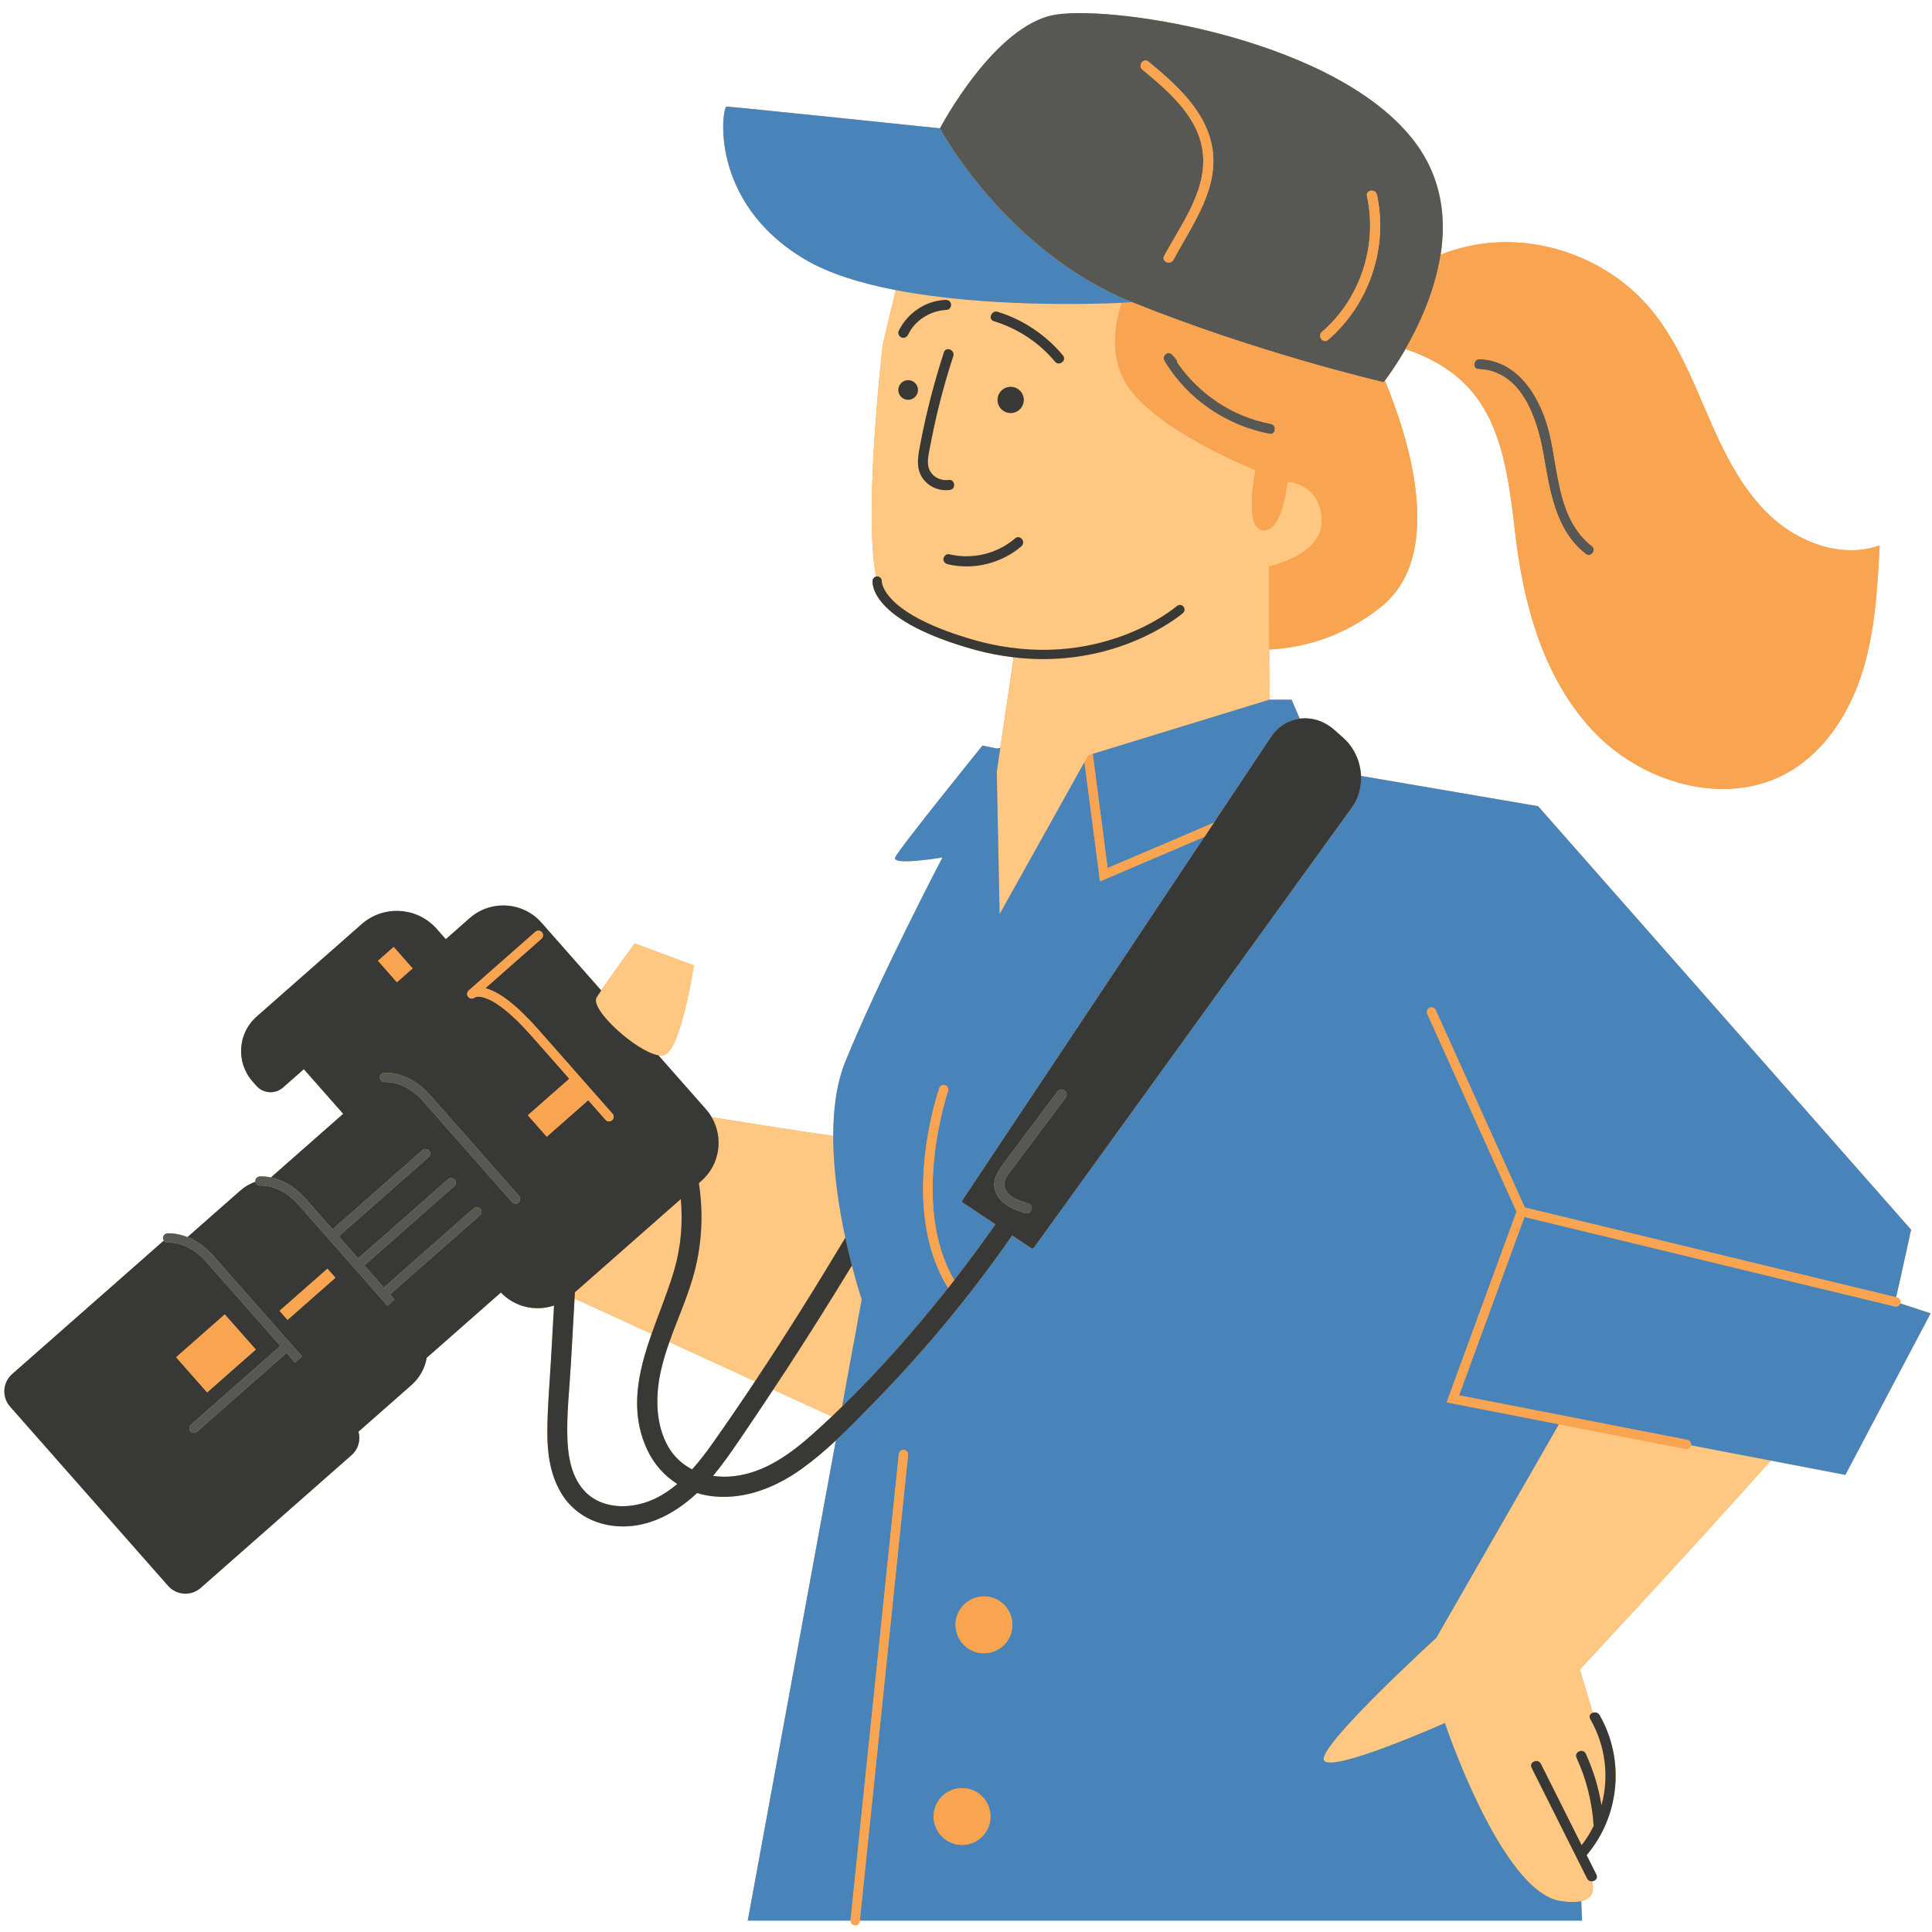
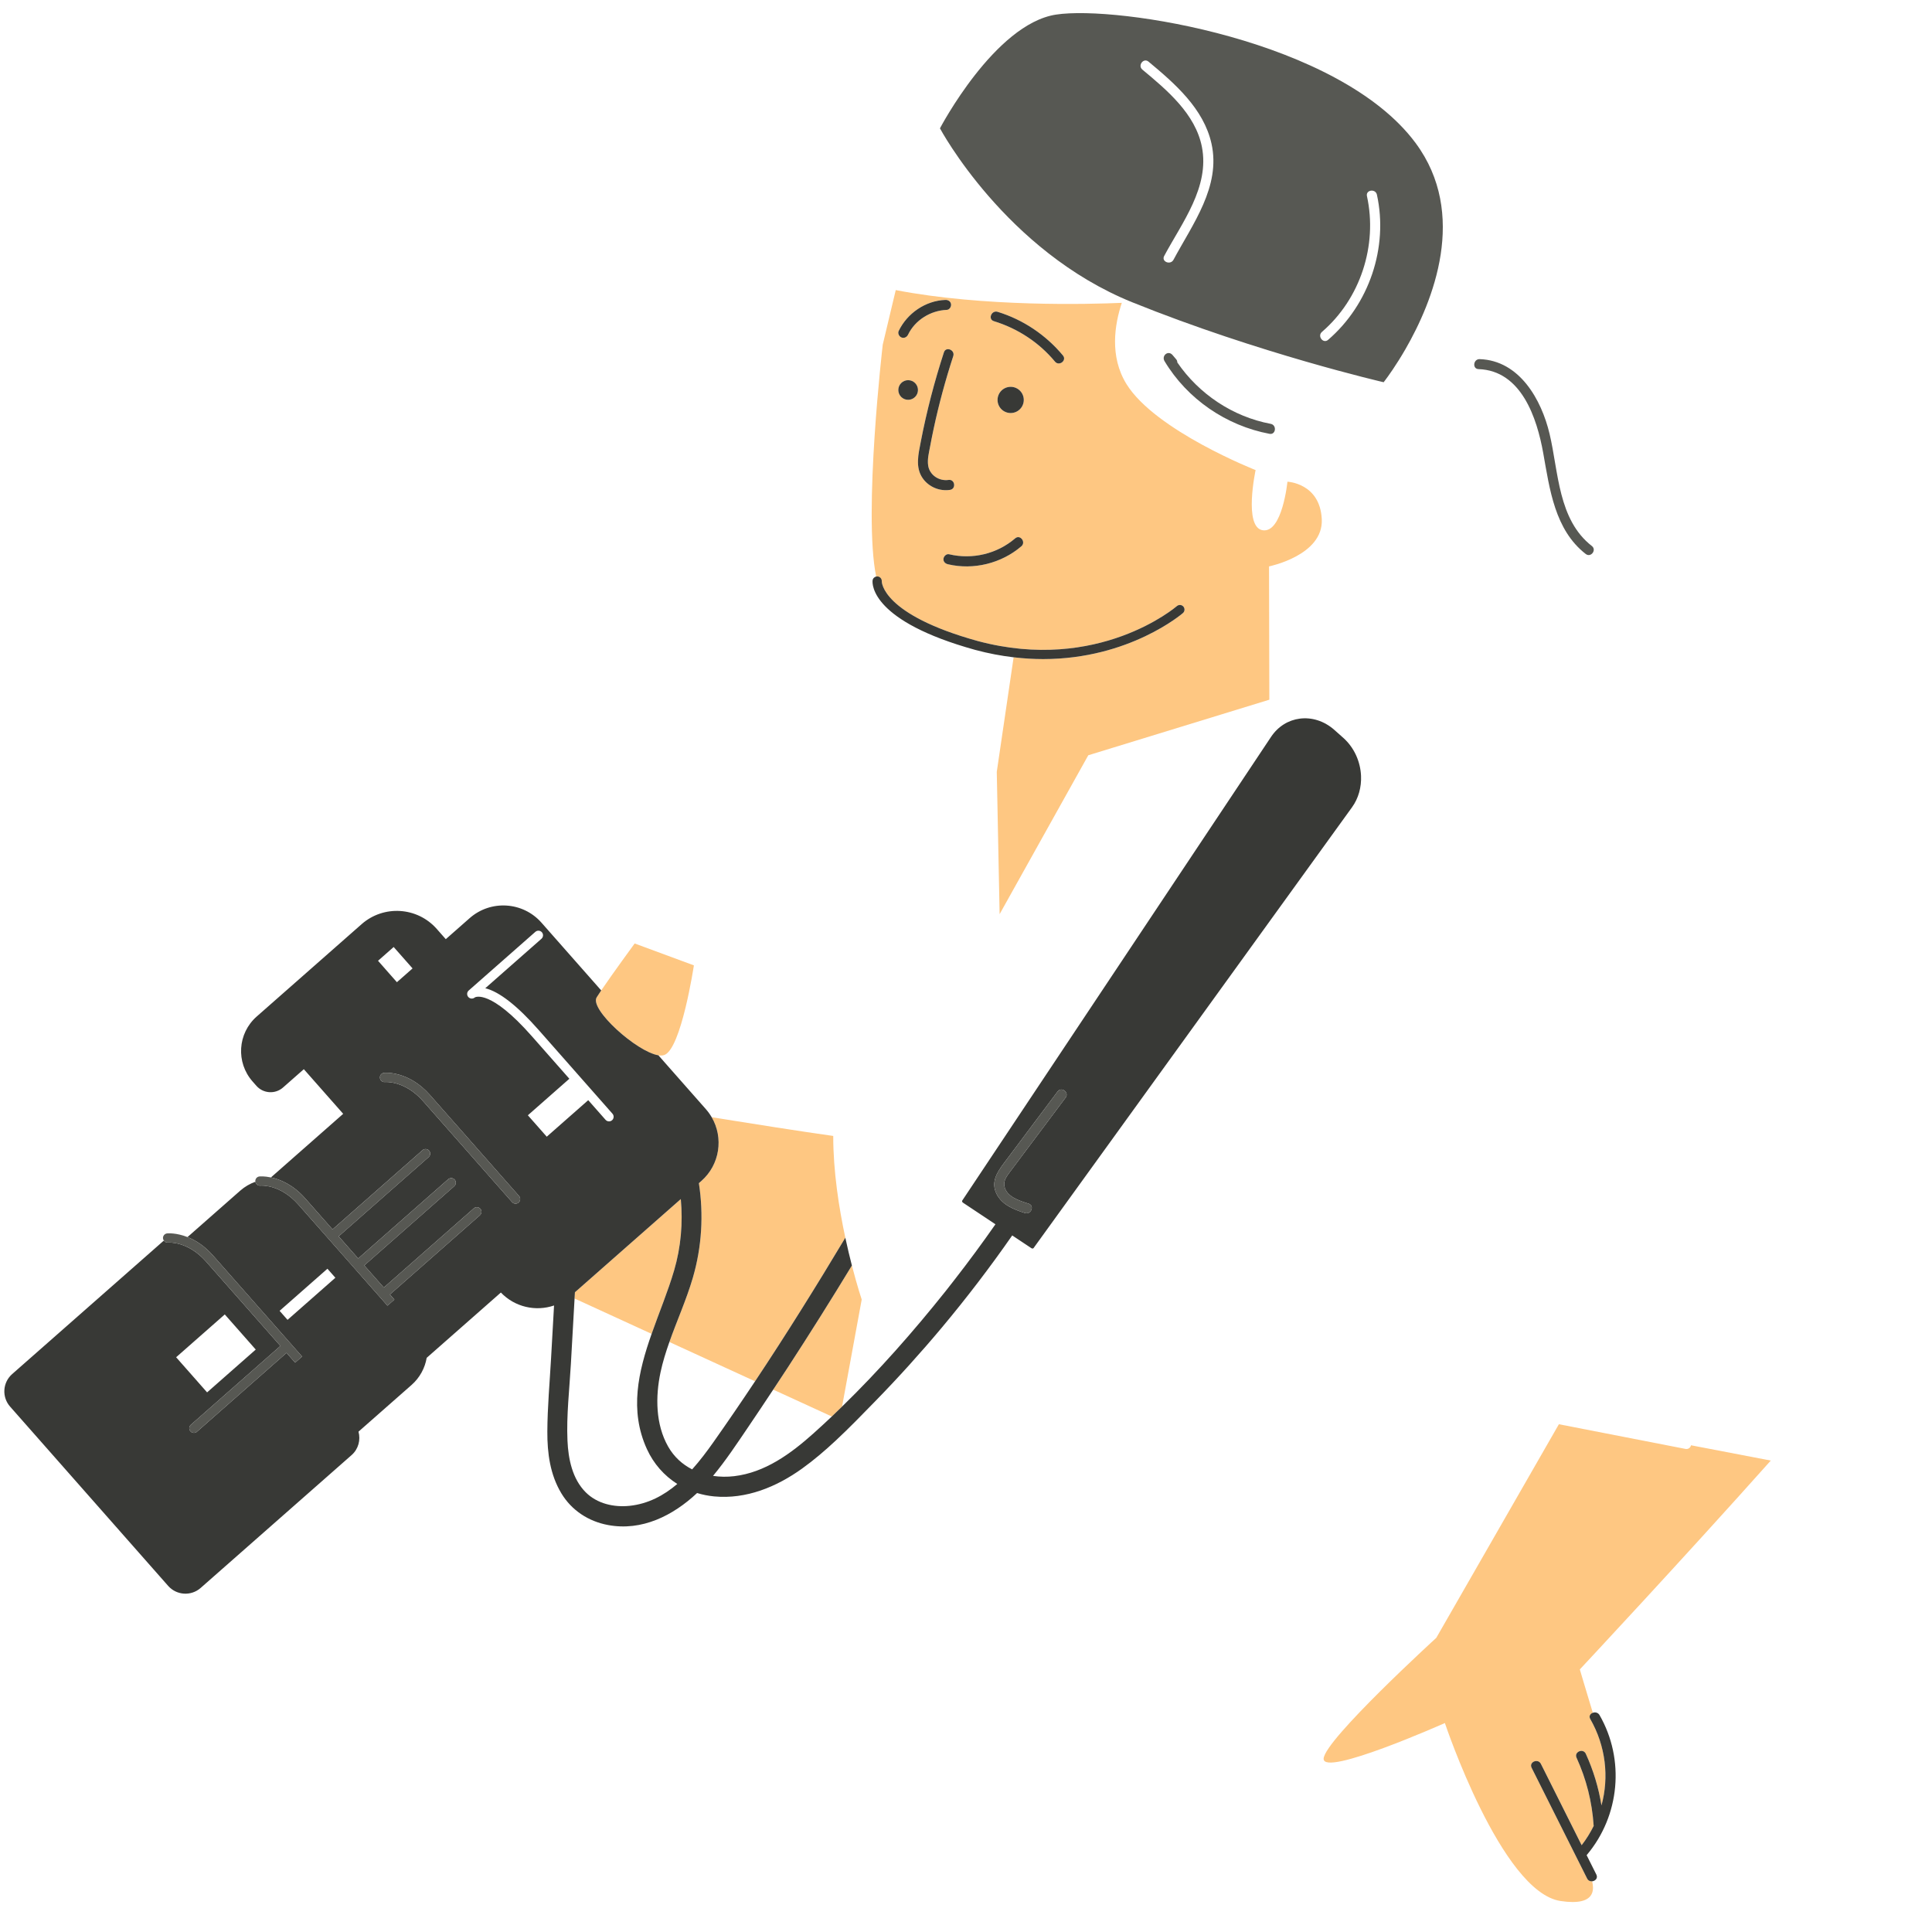
<svg xmlns="http://www.w3.org/2000/svg" width="1417.5pt" height="1417.5pt" viewBox="0 0 1417.5 1417.5">
  <defs>
    <clipPath id="clip1">
-       <path d="M 3 9 L 1417 9 L 1417 1412.777 L 3 1412.777 Z M 3 9 " />
-     </clipPath>
+       </clipPath>
    <clipPath id="clip2">
-       <path d="M 129 44 L 1395 44 L 1395 1412.777 L 129 1412.777 Z M 129 44 " />
-     </clipPath>
+       </clipPath>
  </defs>
  <g id="surface1">
    <g clip-path="url(#clip1)" clip-rule="nonzero">
      <path style=" stroke:none;fill-rule:nonzero;fill:rgb(97.649%,64.31%,31.369%);fill-opacity:1;" d="M 1394.234 956.301 C 1394.266 956.211 1394.328 956.145 1394.352 956.051 C 1394.789 954.234 1393.672 952.402 1391.855 951.965 L 1391.152 951.793 C 1397.012 926.223 1402.141 902.207 1402.141 902.207 L 1128.492 591.5 L 998.582 569.293 C 998.141 558.934 993.688 548.582 985.508 541.312 L 979.086 535.602 C 971.449 528.809 962.215 526.133 953.59 527.266 L 947.633 513.367 L 931.309 513.367 L 931.223 476.527 C 955.367 475.324 984.852 467.91 1013.211 445.246 C 1060.758 407.258 1033.66 321.684 1016.09 279.238 C 1018.324 276.281 1024.363 267.988 1031.211 256.102 C 1096.016 277.91 1104.336 326.629 1111.68 391.012 C 1117.66 443.418 1132.422 497.254 1168.414 535.84 C 1204.41 574.422 1266.012 592.766 1311.902 566.691 C 1339.129 551.219 1357.07 522.816 1366.41 492.945 C 1375.746 463.07 1377.449 431.434 1379.09 400.18 C 1351.379 410.047 1319.586 398.234 1298.254 377.988 C 1276.926 357.742 1264.047 330.367 1252.391 303.379 C 1240.734 276.387 1229.523 248.582 1210.523 226.137 C 1181.609 191.977 1135.152 173.5 1090.652 178.465 C 1079.133 179.754 1067.809 182.625 1056.996 186.836 C 1061.125 160.016 1057.945 130.988 1038.578 104.887 C 982.547 29.363 819.797 3.789 774.773 10.719 C 729.75 17.645 689.645 94.16 689.645 94.16 C 689.645 94.16 536.242 78.191 533.066 78.191 C 529.891 78.191 519.305 147.855 590.32 190.172 C 607.926 200.664 631.582 207.895 657.203 212.84 L 647.656 252.895 C 647.656 252.895 633.27 376.348 642.832 423.027 C 641.434 423.34 640.34 424.477 640.199 425.977 C 639.922 428.969 639.676 455.812 715.512 476.836 C 725.285 479.457 734.676 481.203 743.688 482.27 L 733.914 548.711 L 731.328 549.176 L 720.836 547.027 C 720.836 547.027 659.594 622.688 656.785 629.086 C 653.973 635.484 691.516 629.086 691.516 629.086 C 691.516 629.086 646.098 715.617 620.344 778.582 C 613.801 794.586 611.363 813.754 611.352 833.438 C 587.785 830.129 553.312 824.711 522.164 819.699 C 520.961 817.641 519.555 815.66 517.914 813.805 L 483.062 774.273 C 484.73 774.535 486.195 774.488 487.379 774.066 C 499.879 769.578 509.105 708.285 509.105 708.285 L 465.648 692.23 C 465.648 692.23 449.426 714.379 441.105 726.684 L 397.301 676.992 C 383.66 661.523 360.059 660.031 344.578 673.656 L 327.07 689.07 L 320.441 681.555 C 306.184 665.379 281.504 663.816 265.316 678.066 L 188.328 745.836 C 174.328 758.16 172.977 779.492 185.309 793.477 L 188.121 796.668 C 193.172 802.402 201.922 802.953 207.66 797.906 L 222.922 784.469 L 251.797 817.219 L 198.801 863.871 C 193.945 862.844 190.664 863.117 190.355 863.148 C 188.504 863.34 187.156 864.984 187.332 866.84 C 187.34 866.914 187.383 866.969 187.395 867.039 C 183.414 868.457 179.625 870.617 176.262 873.578 L 137.57 907.637 C 129.301 904.371 123.055 904.895 122.633 904.938 C 120.766 905.129 119.41 906.785 119.598 908.648 C 119.664 909.262 119.922 909.785 120.254 910.25 C 120.059 910.41 119.84 910.52 119.645 910.688 L 8.914 1008.16 C 1.902 1014.328 1.23 1025.008 7.402 1032.012 L 123.359 1163.547 C 129.531 1170.551 140.219 1171.227 147.227 1165.059 L 257.961 1067.586 C 262.98 1063.168 264.691 1056.441 263.02 1050.406 L 301.941 1016.148 C 308.059 1010.762 311.781 1003.684 313.055 996.234 L 367.477 948.328 C 377.785 959.074 393.105 962.41 406.5 957.832 L 404.32 996.406 C 403.312 1014.328 401.664 1032.352 401.582 1050.305 C 401.504 1066.133 403.57 1081.906 411.879 1095.68 C 419.434 1108.195 431.766 1116.215 446.055 1118.895 C 470.965 1123.57 493.789 1111.973 511.449 1095.426 C 515.457 1096.652 519.633 1097.5 523.941 1097.91 C 547.465 1100.148 569.695 1090.965 588.496 1077.477 C 597.184 1071.242 605.359 1064.223 613.254 1056.871 L 548.621 1409.164 L 624.086 1409.164 C 624.09 1410.875 625.336 1412.355 627.078 1412.535 C 627.195 1412.547 627.312 1412.551 627.434 1412.551 C 629.148 1412.551 630.617 1411.254 630.801 1409.516 L 630.84 1409.164 L 1160.746 1409.164 L 1160.145 1394.895 C 1168.68 1392.961 1169.738 1386.773 1168.148 1380.309 C 1170.449 1380.102 1172.562 1378.004 1171.238 1375.367 L 1164.094 1361.102 C 1164.164 1361.027 1164.242 1360.973 1164.312 1360.891 C 1188.457 1332.176 1192.281 1290.949 1173.578 1258.371 C 1172.461 1256.422 1170.316 1256.066 1168.645 1256.664 C 1163.301 1239.109 1159.113 1224.844 1159.113 1224.844 C 1159.113 1224.844 1234.922 1143.715 1299.215 1071.621 L 1353.926 1082.113 L 1416.473 963.621 Z M 461.887 1104.824 C 450.398 1106.027 438.133 1103.27 429.758 1094.906 C 419.887 1085.051 416.945 1070.383 416.355 1056.98 C 415.539 1038.383 417.801 1019.41 418.844 1000.844 L 421.559 952.719 L 478.09 978.648 C 468.344 1006.383 461.652 1034.699 474.617 1063.145 C 479.566 1074.004 487.359 1082.73 496.934 1088.777 C 487.012 1097.215 475.551 1103.391 461.887 1104.824 Z M 507.824 1078.078 C 500.664 1074.434 494.504 1068.902 490.211 1061.344 C 480.953 1045.043 480.828 1024.719 484.633 1006.832 C 486.242 999.266 488.551 991.906 491.125 984.621 L 553.984 1013.453 C 544.004 1028.465 533.852 1043.352 523.465 1058.062 C 518.68 1064.844 513.52 1071.734 507.824 1078.078 Z M 596.805 1051.695 C 580.262 1066.5 561.344 1080.379 538.676 1083.059 C 533.465 1083.676 528.223 1083.602 523.145 1082.852 C 532.512 1071.582 540.625 1059.281 548.832 1047.18 C 555.051 1038.016 561.195 1028.801 567.301 1019.562 L 610.289 1039.277 C 605.848 1043.48 601.359 1047.625 596.805 1051.695 Z M 596.805 1051.695 " />
    </g>
    <path style=" stroke:none;fill-rule:nonzero;fill:rgb(99.609%,78.04%,50.98%);fill-opacity:1;" d="M 632.23 953.461 L 617.824 1031.988 C 615.32 1034.426 612.828 1036.883 610.293 1039.277 L 567.305 1019.562 C 570.898 1014.129 574.492 1008.695 578.047 1003.238 C 594.105 978.578 609.762 953.652 625.035 928.5 C 628.973 943.75 632.23 953.461 632.23 953.461 Z M 514.578 866.484 L 512.766 868.074 C 516.32 891.082 514.961 914.871 508.305 937.586 C 503.621 953.574 496.688 968.898 491.125 984.625 L 553.984 1013.457 C 576.953 978.918 598.922 943.668 620.211 908.113 C 615.551 886.375 611.324 859.461 611.344 833.438 C 587.777 830.129 553.305 824.711 522.156 819.699 C 530.977 834.793 528.199 854.492 514.578 866.484 Z M 494.609 932.059 C 499.594 915.027 501.109 897.242 499.504 879.75 L 421.816 948.133 L 421.559 952.719 L 478.09 978.648 C 483.625 962.902 490.141 947.344 494.609 932.059 Z M 731.328 566.297 L 733.914 548.703 L 743.688 482.262 C 751.191 483.148 758.438 483.574 765.371 483.574 C 828.668 483.57 867.449 450.215 867.93 449.797 C 869.332 448.559 869.469 446.422 868.23 445.02 C 866.996 443.617 864.855 443.484 863.453 444.711 C 862.887 445.211 805.875 494.051 717.297 470.301 C 647.184 450.859 646.949 427.066 646.957 426.523 C 647.09 424.691 645.73 423.082 643.895 422.914 C 643.523 422.879 643.18 422.949 642.836 423.023 C 633.273 376.344 647.66 252.891 647.66 252.891 L 657.207 212.836 C 721.766 225.301 798.809 223.246 823.07 222.191 C 817.832 237.926 813.902 261.492 826.527 281.84 C 847.723 316 921.234 344.895 921.234 344.895 C 921.234 344.895 912.188 387.008 926.52 389.055 C 940.855 391.098 944.586 353.434 944.586 353.434 C 944.586 353.434 968.484 354.383 969.785 380.945 C 971.086 407.508 931.082 415.57 931.082 415.57 L 931.227 476.527 L 931.316 513.367 L 801.641 553.164 L 798.465 554.141 L 795.695 559.105 L 733.414 670.715 Z M 661.422 247.602 C 663.371 248.391 665.355 247.363 666.227 245.562 C 671.371 234.906 682.68 227.805 694.652 227.355 C 696.645 227.281 698.039 224.992 697.773 223.176 C 697.457 221.031 695.59 219.98 693.59 220.055 C 679.051 220.602 665.656 229.801 659.383 242.797 C 658.516 244.594 659.656 246.891 661.422 247.602 Z M 673.512 286.137 C 673.512 282.16 670.285 278.93 666.301 278.93 C 662.316 278.93 659.09 282.16 659.09 286.137 C 659.09 290.117 662.316 293.344 666.301 293.344 C 670.285 293.344 673.512 290.117 673.512 286.137 Z M 697.008 359.426 C 701.707 358.73 700.656 351.426 695.941 352.125 C 689.062 353.141 682.039 348.617 680.98 341.543 C 680.293 336.949 681.566 332.082 682.41 327.586 C 683.23 323.207 684.109 318.84 685.035 314.48 C 688.879 296.492 693.711 278.742 699.402 261.254 C 700.863 256.762 694.027 253.965 692.555 258.488 C 685.555 279.992 679.848 301.906 675.57 324.113 C 673.859 333 671.355 342.883 676.992 350.914 C 681.477 357.301 689.344 360.559 697.008 359.426 Z M 744.844 394.965 C 731.527 406.402 713.391 410.703 696.332 406.652 C 694.375 406.188 692.465 408.086 692.238 409.891 C 691.965 412.059 693.555 413.523 695.484 413.98 C 714.227 418.43 734.766 413.336 749.363 400.801 C 752.961 397.715 748.453 391.867 744.844 394.965 Z M 751.141 293.426 C 751.141 288.117 746.836 283.812 741.52 283.812 C 736.207 283.812 731.898 288.117 731.898 293.426 C 731.898 298.738 736.207 303.043 741.52 303.043 C 746.836 303.043 751.141 298.738 751.141 293.426 Z M 774.035 265.32 C 777.07 268.973 782.922 264.465 779.879 260.809 C 767.383 245.789 750.66 234.516 731.957 228.789 C 727.449 227.41 724.637 234.238 729.191 235.633 C 746.684 240.984 762.336 251.246 774.035 265.32 Z M 1299.219 1071.613 L 1240.668 1060.387 C 1240.668 1060.391 1240.668 1060.391 1240.668 1060.395 C 1240.352 1062.016 1238.934 1063.137 1237.348 1063.137 C 1237.133 1063.137 1236.91 1063.113 1236.695 1063.07 L 1143.75 1044.953 L 1053.789 1201.688 C 1053.789 1201.688 971.898 1276.441 971.148 1290.277 C 970.395 1304.117 1060.102 1264.188 1060.102 1264.188 C 1060.102 1264.188 1101.504 1388.18 1144.973 1394.762 C 1151.617 1395.766 1156.543 1395.699 1160.152 1394.883 C 1168.684 1392.949 1169.746 1386.766 1168.156 1380.301 C 1166.742 1380.43 1165.258 1379.848 1164.453 1378.238 L 1123.75 1297.012 C 1121.617 1292.754 1128.426 1289.895 1130.543 1294.129 L 1160.453 1353.816 C 1163.938 1349.332 1166.859 1344.562 1169.309 1339.613 C 1169.297 1339.535 1169.258 1339.488 1169.25 1339.41 C 1168.125 1322.16 1163.914 1305.367 1156.715 1289.645 C 1154.73 1285.316 1161.535 1282.445 1163.508 1286.762 C 1169.027 1298.809 1172.891 1311.57 1174.996 1324.629 C 1180.688 1303.723 1178.105 1280.969 1166.785 1261.246 C 1165.551 1259.098 1166.82 1257.312 1168.645 1256.656 C 1163.301 1239.102 1159.113 1224.84 1159.113 1224.84 C 1159.113 1224.84 1234.926 1143.707 1299.219 1071.613 Z M 483.062 774.27 C 484.73 774.531 486.195 774.484 487.379 774.062 C 499.879 769.574 509.105 708.285 509.105 708.285 L 465.648 692.227 C 465.648 692.227 449.426 714.375 441.105 726.68 C 439.762 728.668 438.602 730.426 437.773 731.766 C 432.383 740.461 467.148 771.738 483.062 774.27 Z M 483.062 774.27 " />
-     <path style=" stroke:none;fill-rule:nonzero;fill:rgb(28.239%,51.759%,72.549%);fill-opacity:1;" d="M 1144.969 1394.766 C 1101.5 1388.184 1060.098 1264.191 1060.098 1264.191 C 1060.098 1264.191 970.391 1304.121 971.145 1290.281 C 971.898 1276.441 1053.785 1201.691 1053.785 1201.691 L 1143.746 1044.957 L 1061.402 1028.902 L 1112.676 889 L 1047.195 743.871 C 1046.426 742.168 1047.188 740.16 1048.891 739.391 C 1050.605 738.617 1052.609 739.383 1053.371 741.086 L 1118.742 885.957 L 1391.148 951.789 C 1397.012 926.219 1402.141 902.203 1402.141 902.203 L 1128.492 591.496 L 998.582 569.289 C 998.926 577.461 996.777 585.633 991.965 592.297 L 758.34 915.676 C 758.023 916.117 757.301 916.164 756.727 915.781 L 742.664 906.43 C 726.473 929.68 709.27 952.227 691.078 973.961 C 675.418 992.664 659.051 1010.773 642.008 1028.227 C 632.645 1037.824 623.184 1047.613 613.258 1056.863 L 548.625 1409.16 L 624.09 1409.16 C 624.09 1409.039 624.043 1408.93 624.055 1408.809 L 659.488 1066.789 C 659.68 1064.93 661.359 1063.551 663.211 1063.77 C 665.074 1063.961 666.426 1065.625 666.238 1067.488 L 630.84 1409.16 L 1160.75 1409.16 L 1160.148 1394.887 C 1156.539 1395.703 1151.613 1395.77 1144.969 1394.766 Z M 705.859 1353.602 C 694.348 1353.602 685.012 1344.273 685.012 1332.77 C 685.012 1321.266 694.348 1311.938 705.859 1311.938 C 717.375 1311.938 726.707 1321.266 726.707 1332.77 C 726.707 1344.273 717.379 1353.602 705.859 1353.602 Z M 721.938 1212.973 C 710.422 1212.973 701.09 1203.648 701.09 1192.141 C 701.09 1180.637 710.422 1171.309 721.938 1171.309 C 733.449 1171.309 742.785 1180.637 742.785 1192.141 C 742.785 1203.648 733.449 1212.973 721.938 1212.973 Z M 801.637 553.16 L 931.312 513.363 L 947.637 513.363 L 953.594 527.262 C 945.398 528.336 937.754 532.848 932.566 540.633 L 890.641 603.586 L 812.652 636.914 L 801.82 553.699 C 801.797 553.504 801.695 553.34 801.637 553.16 Z M 620.215 908.113 C 615.551 886.371 611.324 859.457 611.348 833.438 C 611.359 813.75 613.797 794.582 620.34 778.578 C 646.094 715.613 691.512 629.082 691.512 629.082 C 691.512 629.082 653.969 635.48 656.781 629.082 C 659.59 622.684 720.832 547.023 720.832 547.023 L 731.324 549.172 L 733.91 548.707 L 731.324 566.301 L 733.406 670.711 L 795.688 559.098 L 807.082 646.656 L 883.781 613.883 L 705.996 880.844 C 705.688 881.305 705.926 882 706.523 882.395 L 730.359 898.246 C 720.637 912.176 710.551 925.848 700.102 939.242 C 667.445 883.676 695.309 801.355 695.602 800.5 C 696.211 798.73 695.273 796.805 693.508 796.191 C 691.734 795.578 689.805 796.516 689.195 798.281 C 687.93 801.941 659.242 886.691 695.648 944.938 C 695.012 945.742 694.391 946.559 693.75 947.363 C 670.207 976.883 644.98 1005.543 617.828 1031.988 L 632.234 953.461 C 632.234 953.461 628.977 943.75 625.039 928.5 C 623.484 922.48 621.828 915.621 620.215 908.113 Z M 1394.234 956.301 L 1416.477 963.609 L 1353.93 1082.102 L 1299.219 1071.609 L 1240.668 1060.383 C 1241.016 1058.551 1239.824 1056.777 1237.988 1056.418 L 1070.5 1023.77 L 1118.477 892.859 L 1390.258 958.543 C 1391.98 958.961 1393.688 957.953 1394.234 956.301 Z M 657.207 212.836 C 631.586 207.891 607.93 200.66 590.324 190.168 C 519.309 147.848 529.891 78.184 533.07 78.184 C 536.25 78.184 689.645 94.152 689.645 94.152 C 689.645 94.152 737.656 184.199 830.785 221.801 C 830.785 221.801 828.02 221.973 823.066 222.188 C 798.809 223.246 721.766 225.297 657.207 212.836 Z M 657.207 212.836 " />
    <path style=" stroke:none;fill-rule:nonzero;fill:rgb(21.959%,22.35%,21.179%);fill-opacity:1;" d="M 642.012 1028.23 C 659.051 1010.777 675.422 992.668 691.082 973.965 C 709.273 952.23 726.477 929.684 742.664 906.43 L 756.73 915.785 C 757.305 916.168 758.027 916.121 758.344 915.68 L 991.969 592.297 C 996.781 585.637 998.93 577.465 998.586 569.293 C 998.145 558.934 993.691 548.582 985.512 541.309 L 979.09 535.602 C 971.453 528.809 962.219 526.133 953.594 527.266 C 945.398 528.34 937.754 532.852 932.566 540.637 L 890.641 603.59 L 883.781 613.891 L 705.996 880.844 C 705.688 881.305 705.926 882 706.523 882.395 L 730.359 898.246 C 720.637 912.176 710.551 925.848 700.102 939.242 C 698.621 941.145 697.145 943.047 695.648 944.938 C 695.012 945.742 694.391 946.559 693.75 947.363 C 670.207 976.883 644.98 1005.543 617.828 1031.988 C 615.32 1034.426 612.832 1036.883 610.297 1039.277 C 605.852 1043.48 601.359 1047.625 596.809 1051.695 C 580.266 1066.5 561.348 1080.379 538.68 1083.059 C 533.469 1083.676 528.227 1083.602 523.148 1082.852 C 532.512 1071.582 540.629 1059.281 548.836 1047.18 C 555.051 1038.016 561.199 1028.801 567.305 1019.562 C 570.898 1014.129 574.492 1008.695 578.047 1003.238 C 594.105 978.578 609.762 953.652 625.035 928.5 C 623.48 922.477 621.824 915.621 620.215 908.113 C 598.922 943.668 576.953 978.914 553.988 1013.453 C 544.008 1028.465 533.855 1043.352 523.469 1058.062 C 518.68 1064.844 513.52 1071.734 507.824 1078.078 C 500.664 1074.434 494.504 1068.902 490.211 1061.344 C 480.953 1045.043 480.828 1024.719 484.633 1006.832 C 486.242 999.266 488.551 991.902 491.125 984.621 C 496.688 968.895 503.617 953.574 508.305 937.582 C 514.961 914.867 516.32 891.078 512.766 868.074 L 514.578 866.48 C 528.199 854.488 530.977 834.789 522.16 819.691 C 520.957 817.633 519.551 815.656 517.914 813.801 L 483.059 774.266 C 467.148 771.734 432.379 740.461 437.773 731.762 C 438.602 730.422 439.762 728.664 441.105 726.676 L 397.301 676.984 C 383.66 661.516 360.059 660.023 344.578 673.648 L 327.07 689.062 L 320.441 681.547 C 306.184 665.371 281.504 663.812 265.316 678.059 L 188.328 745.828 C 174.328 758.152 172.977 779.484 185.309 793.473 L 188.121 796.66 C 193.172 802.395 201.922 802.949 207.66 797.898 L 222.922 784.461 L 251.797 817.211 L 198.801 863.863 C 205.414 865.262 214.965 869.09 224.02 879.359 L 243.98 902.004 L 310.008 843.883 C 311.41 842.652 313.551 842.781 314.789 844.184 C 316.027 845.59 315.891 847.727 314.488 848.969 L 248.461 907.09 L 262.785 923.34 L 328.812 865.219 C 330.219 863.984 332.359 864.117 333.594 865.52 C 334.832 866.926 334.695 869.062 333.293 870.301 L 267.27 928.43 L 281.594 944.68 L 347.617 886.559 C 349.023 885.324 351.168 885.457 352.402 886.859 C 353.637 888.266 353.504 890.402 352.098 891.641 L 286.074 949.762 L 289.359 953.488 L 284.277 957.965 L 218.938 883.844 C 205.641 868.766 191.617 869.836 191.02 869.887 C 189.195 870.02 187.668 868.777 187.398 867.039 C 183.418 868.457 179.629 870.617 176.266 873.574 L 137.57 907.637 C 143.258 909.883 149.895 913.898 156.293 921.156 L 221.633 995.277 L 216.551 999.754 L 210.23 992.59 L 144.512 1050.438 C 143.867 1051.004 143.07 1051.285 142.273 1051.285 C 141.336 1051.285 140.398 1050.895 139.73 1050.137 C 138.492 1048.73 138.629 1046.594 140.031 1045.355 L 205.75 987.504 L 151.211 925.637 C 137.789 910.414 123.453 911.652 123.316 911.68 C 122.051 911.816 120.941 911.207 120.258 910.25 C 120.062 910.41 119.844 910.52 119.648 910.688 L 8.914 1008.16 C 1.906 1014.328 1.23 1025.008 7.402 1032.012 L 123.363 1163.547 C 129.535 1170.551 140.223 1171.227 147.23 1165.059 L 257.965 1067.586 C 262.984 1063.168 264.695 1056.441 263.023 1050.406 L 301.945 1016.148 C 308.062 1010.762 311.785 1003.684 313.059 996.234 L 367.48 948.328 C 377.789 959.074 393.105 962.41 406.5 957.832 L 404.324 996.406 C 403.316 1014.328 401.668 1032.352 401.582 1050.305 C 401.508 1066.133 403.574 1081.906 411.883 1095.68 C 419.434 1108.199 431.77 1116.215 446.059 1118.895 C 470.969 1123.57 493.793 1111.973 511.453 1095.426 C 515.461 1096.652 519.637 1097.5 523.945 1097.91 C 547.469 1100.148 569.699 1090.965 588.5 1077.477 C 597.188 1071.242 605.363 1064.223 613.258 1056.871 C 623.184 1047.617 632.648 1037.824 642.012 1028.23 Z M 731.066 875.727 C 726.984 867.234 731.523 860.152 736.586 853.398 C 749.711 835.879 762.84 818.359 775.965 800.84 C 778.816 797.039 784.684 801.523 781.832 805.324 C 771.031 819.738 760.23 834.152 749.43 848.566 C 746.609 852.336 743.762 856.094 740.957 859.875 C 738.727 862.887 736.16 866.176 736.898 870.16 C 738.383 878.188 748.074 881.012 754.711 883.141 C 759.246 884.594 756.445 891.422 751.945 889.98 C 743.781 887.363 735.031 883.969 731.066 875.727 Z M 343.75 726.855 C 343.805 726.801 343.883 726.727 343.996 726.633 L 392.789 683.684 C 394.195 682.457 396.332 682.586 397.57 683.984 C 398.809 685.391 398.672 687.527 397.27 688.77 L 356.043 725.059 C 366.391 727.629 379.539 737.906 395.23 755.707 L 449.375 817.125 C 450.613 818.531 450.477 820.668 449.074 821.906 C 448.43 822.473 447.633 822.754 446.836 822.754 C 445.898 822.754 444.961 822.363 444.293 821.605 L 431.586 807.191 L 401.145 833.988 L 387.289 818.273 L 417.734 791.477 L 390.148 760.188 C 359.789 725.754 348.844 731.531 348.395 731.797 L 348.383 731.809 C 347.016 733.016 344.926 732.918 343.668 731.578 C 342.41 730.234 342.449 728.145 343.75 726.855 Z M 288.84 694.809 L 302.691 710.523 L 291.211 720.637 L 277.359 704.922 Z M 310.363 807.848 C 296.941 792.625 282.609 793.867 282.469 793.891 C 280.594 794.098 278.949 792.719 278.754 790.859 C 278.562 789 279.922 787.34 281.789 787.148 C 282.504 787.074 299.746 785.547 315.449 803.367 L 380.793 877.488 C 382.031 878.895 381.895 881.031 380.492 882.27 C 379.848 882.836 379.047 883.117 378.25 883.117 C 377.316 883.117 376.379 882.727 375.711 881.969 Z M 240.238 930.863 L 246.066 937.477 L 210.969 968.371 L 205.137 961.758 Z M 164.918 964.395 L 187.641 990.168 L 151.949 1021.582 L 129.227 995.809 Z M 461.887 1104.824 C 450.398 1106.027 438.133 1103.27 429.758 1094.906 C 419.887 1085.051 416.945 1070.383 416.355 1056.98 C 415.539 1038.383 417.801 1019.41 418.844 1000.844 L 421.559 952.719 L 421.816 948.133 L 499.504 879.75 C 501.109 897.242 499.594 915.031 494.609 932.059 C 490.141 947.344 483.625 962.902 478.09 978.648 C 468.344 1006.383 461.652 1034.699 474.617 1063.145 C 479.566 1074.004 487.359 1082.73 496.934 1088.777 C 487.012 1097.215 475.551 1103.391 461.887 1104.824 Z M 676.992 350.918 C 671.355 342.887 673.859 333.004 675.57 324.113 C 679.848 301.91 685.555 279.992 692.555 258.492 C 694.027 253.969 700.863 256.766 699.402 261.254 C 693.707 278.746 688.879 296.492 685.035 314.484 C 684.105 318.84 683.23 323.211 682.41 327.59 C 681.566 332.09 680.293 336.949 680.98 341.547 C 682.039 348.621 689.062 353.145 695.941 352.129 C 700.656 351.43 701.707 358.734 697.008 359.43 C 689.344 360.559 681.477 357.301 676.992 350.918 Z M 659.379 242.797 C 665.652 229.801 679.047 220.598 693.586 220.055 C 695.586 219.98 697.457 221.027 697.77 223.176 C 698.039 224.992 696.641 227.281 694.648 227.355 C 682.676 227.805 671.367 234.906 666.223 245.562 C 665.352 247.363 663.367 248.391 661.418 247.602 C 659.656 246.891 658.516 244.594 659.379 242.797 Z M 729.191 235.633 C 724.641 234.238 727.449 227.41 731.957 228.789 C 750.66 234.512 767.387 245.789 779.879 260.809 C 782.922 264.465 777.074 268.973 774.039 265.32 C 762.336 251.246 746.684 240.984 729.191 235.633 Z M 673.512 286.137 C 673.512 290.117 670.285 293.344 666.301 293.344 C 662.316 293.344 659.09 290.117 659.09 286.137 C 659.09 282.16 662.316 278.93 666.301 278.93 C 670.285 278.93 673.512 282.156 673.512 286.137 Z M 751.141 293.426 C 751.141 298.738 746.836 303.043 741.52 303.043 C 736.207 303.043 731.898 298.738 731.898 293.426 C 731.898 288.117 736.207 283.812 741.52 283.812 C 746.836 283.812 751.141 288.117 751.141 293.426 Z M 749.359 400.809 C 734.766 413.344 714.227 418.434 695.48 413.988 C 693.547 413.531 691.957 412.066 692.234 409.898 C 692.465 408.09 694.375 406.195 696.328 406.656 C 713.391 410.707 731.523 406.41 744.844 394.973 C 748.453 391.867 752.961 397.715 749.359 400.809 Z M 765.371 483.574 C 758.434 483.574 751.191 483.152 743.688 482.262 C 734.676 481.195 725.285 479.453 715.512 476.828 C 639.676 455.805 639.922 428.961 640.199 425.969 C 640.344 424.469 641.434 423.332 642.832 423.02 C 643.176 422.945 643.52 422.875 643.891 422.91 C 645.727 423.082 647.086 424.688 646.953 426.523 C 646.945 427.062 647.18 450.855 717.293 470.297 C 805.875 494.051 862.883 445.207 863.449 444.707 C 864.852 443.48 866.992 443.613 868.227 445.016 C 869.465 446.422 869.328 448.555 867.926 449.793 C 867.449 450.215 828.668 483.57 765.371 483.574 Z M 1168.648 1256.656 C 1170.32 1256.059 1172.465 1256.414 1173.582 1258.363 C 1192.285 1290.941 1188.465 1332.168 1164.316 1360.883 C 1164.246 1360.965 1164.172 1361.023 1164.094 1361.098 L 1171.242 1375.363 C 1172.566 1378 1170.453 1380.094 1168.152 1380.305 C 1166.738 1380.43 1165.254 1379.852 1164.449 1378.242 L 1123.746 1297.016 C 1121.613 1292.758 1128.422 1289.898 1130.543 1294.133 L 1160.449 1353.82 C 1163.934 1349.336 1166.855 1344.566 1169.305 1339.617 C 1169.297 1339.539 1169.254 1339.492 1169.246 1339.414 C 1168.121 1322.164 1163.91 1305.371 1156.711 1289.648 C 1154.727 1285.32 1161.531 1282.449 1163.508 1286.766 C 1169.023 1298.812 1172.887 1311.574 1174.992 1324.633 C 1180.684 1303.727 1178.102 1280.973 1166.781 1261.25 C 1165.551 1259.098 1166.82 1257.312 1168.648 1256.656 Z M 1168.648 1256.656 " />
    <path style=" stroke:none;fill-rule:nonzero;fill:rgb(34.119%,34.509%,32.549%);fill-opacity:1;" d="M 375.707 881.969 L 310.363 807.848 C 296.941 792.625 282.609 793.867 282.469 793.891 C 280.594 794.098 278.949 792.719 278.754 790.859 C 278.562 789 279.922 787.34 281.789 787.148 C 282.504 787.074 299.746 785.547 315.449 803.367 L 380.793 877.488 C 382.031 878.895 381.895 881.031 380.492 882.27 C 379.848 882.836 379.047 883.117 378.25 883.117 C 377.312 883.113 376.379 882.727 375.707 881.969 Z M 191.02 869.895 C 191.617 869.844 205.637 868.773 218.934 883.852 L 284.273 957.973 L 289.355 953.496 L 286.07 949.77 L 352.098 891.648 C 353.5 890.41 353.637 888.27 352.398 886.867 C 351.164 885.461 349.02 885.332 347.617 886.566 L 281.59 944.688 L 267.266 928.438 L 333.293 870.316 C 334.695 869.078 334.832 866.938 333.594 865.531 C 332.359 864.129 330.219 864 328.812 865.23 L 262.785 923.352 L 248.461 907.102 L 314.488 848.98 C 315.891 847.746 316.027 845.605 314.789 844.199 C 313.551 842.793 311.41 842.664 310.008 843.898 L 243.98 902.02 L 224.02 879.375 C 214.969 869.102 205.414 865.273 198.801 863.875 C 193.945 862.852 190.66 863.125 190.355 863.156 C 188.504 863.344 187.156 864.992 187.332 866.848 C 187.34 866.922 187.383 866.977 187.395 867.047 C 187.664 868.785 189.191 870.027 191.02 869.895 Z M 123.316 911.68 C 123.453 911.652 137.793 910.41 151.211 925.637 L 205.75 987.504 L 140.031 1045.355 C 138.629 1046.59 138.492 1048.73 139.73 1050.137 C 140.398 1050.895 141.336 1051.285 142.273 1051.285 C 143.07 1051.285 143.867 1051.008 144.512 1050.438 L 210.23 992.59 L 216.551 999.754 L 221.633 995.277 L 156.293 921.156 C 149.895 913.898 143.258 909.883 137.57 907.637 C 129.301 904.371 123.055 904.895 122.633 904.938 C 120.766 905.129 119.41 906.785 119.598 908.648 C 119.664 909.262 119.922 909.785 120.254 910.25 C 120.941 911.207 122.051 911.816 123.316 911.68 Z M 754.715 883.137 C 748.074 881.012 738.387 878.188 736.902 870.156 C 736.16 866.172 738.727 862.883 740.961 859.875 C 743.766 856.09 746.609 852.336 749.434 848.566 C 760.234 834.148 771.039 819.734 781.836 805.32 C 784.688 801.52 778.82 797.035 775.969 800.836 C 762.844 818.359 749.715 835.879 736.59 853.395 C 731.523 860.152 726.988 867.23 731.07 875.723 C 735.031 883.965 743.785 887.359 751.953 889.977 C 756.445 891.422 759.246 884.59 754.715 883.137 Z M 689.648 94.152 C 689.648 94.152 729.754 17.641 774.777 10.711 C 819.801 3.781 982.551 29.359 1038.582 104.879 C 1057.949 130.98 1061.125 160.012 1057 186.828 C 1052.824 213.965 1041.168 238.824 1031.215 256.098 C 1024.363 267.98 1018.328 276.277 1016.094 279.234 C 1015.5 280.023 1015.172 280.438 1015.172 280.438 C 1015.172 280.438 923.914 259.395 830.785 221.801 C 737.656 184.203 689.648 94.152 689.648 94.152 Z M 969.91 243.504 C 966.316 246.598 970.82 252.445 974.426 249.344 C 1004.469 223.496 1018.742 181.617 1010.238 142.844 C 1009.227 138.234 1001.91 139.254 1002.93 143.91 C 1010.859 180.074 998.047 219.301 969.91 243.504 Z M 838.164 51.078 C 856.172 66.043 877.102 83.566 881.836 107.781 C 887.605 137.297 867.23 163.348 854.145 187.816 C 851.906 192 858.77 194.73 860.992 190.578 C 874.98 164.422 895.879 136.875 888.863 105.363 C 883.141 79.68 862.012 61.305 842.656 45.215 C 838.988 42.172 834.516 48.051 838.164 51.078 Z M 932.293 310.969 C 904.473 305.727 879.691 289.141 863.781 265.91 C 863.801 265.168 863.613 264.395 862.98 263.648 C 862.07 262.582 861.164 261.516 860.258 260.449 C 857.102 256.742 852.023 260.969 854.414 264.961 C 871.066 292.758 899.645 312.309 931.445 318.297 C 936.113 319.176 936.953 311.844 932.293 310.969 Z M 1084.809 270.824 C 1116.301 271.902 1127.668 306.828 1132.258 332.406 C 1137.004 358.875 1140.672 388.727 1163.438 406.453 C 1167.195 409.379 1171.676 403.512 1167.926 400.594 C 1143.066 381.234 1143.559 346.293 1136.922 318.348 C 1130.953 293.203 1114.883 264.496 1085.656 263.496 C 1080.945 263.332 1080.047 270.66 1084.809 270.824 Z M 1084.809 270.824 " />
    <g clip-path="url(#clip2)" clip-rule="nonzero">
      <path style=" stroke:none;fill-rule:nonzero;fill:rgb(97.649%,64.31%,31.369%);fill-opacity:1;" d="M 1111.684 391.008 C 1117.66 443.414 1132.426 497.25 1168.418 535.836 C 1204.41 574.418 1266.016 592.762 1311.906 566.688 C 1339.133 551.219 1357.074 522.812 1366.41 492.941 C 1375.75 463.07 1377.453 431.43 1379.094 400.176 C 1351.383 410.043 1319.59 398.23 1298.258 377.984 C 1276.93 357.738 1264.051 330.363 1252.395 303.375 C 1240.738 276.383 1229.527 248.578 1210.527 226.133 C 1181.613 191.973 1135.152 173.496 1090.656 178.461 C 1079.137 179.75 1067.812 182.621 1057 186.832 C 1052.824 213.969 1041.168 238.828 1031.215 256.102 C 1096.016 277.91 1104.34 326.629 1111.684 391.008 Z M 1085.656 263.492 C 1114.883 264.492 1130.953 293.199 1136.922 318.344 C 1143.559 346.289 1143.066 381.23 1167.926 400.59 C 1171.676 403.508 1167.195 409.375 1163.438 406.453 C 1140.672 388.723 1137 358.871 1132.258 332.402 C 1127.668 306.824 1116.301 271.902 1084.809 270.82 C 1080.047 270.66 1080.945 263.332 1085.656 263.492 Z M 830.785 221.801 C 830.785 221.801 828.02 221.973 823.066 222.188 C 817.828 237.926 813.898 261.488 826.523 281.836 C 847.719 315.996 921.234 344.895 921.234 344.895 C 921.234 344.895 912.184 387.004 926.516 389.051 C 940.852 391.094 944.582 353.43 944.582 353.43 C 944.582 353.43 968.48 354.379 969.781 380.941 C 971.082 407.504 931.078 415.57 931.078 415.57 L 931.223 476.523 C 955.371 475.32 984.855 467.906 1013.215 445.242 C 1060.762 407.254 1033.664 321.68 1016.094 279.234 C 1015.5 280.023 1015.172 280.438 1015.172 280.438 C 1015.172 280.438 923.914 259.395 830.785 221.801 Z M 931.445 318.297 C 899.645 312.309 871.066 292.762 854.414 264.961 C 852.023 260.969 857.102 256.742 860.258 260.449 C 861.168 261.516 862.07 262.582 862.98 263.648 C 863.613 264.395 863.797 265.168 863.781 265.91 C 879.691 289.141 904.473 305.727 932.293 310.969 C 936.953 311.844 936.113 319.176 931.445 318.297 Z M 812.652 636.91 L 890.641 603.582 L 883.781 613.883 L 807.082 646.656 L 795.688 559.098 L 798.457 554.133 L 801.633 553.156 C 801.691 553.34 801.793 553.5 801.816 553.695 Z M 700.102 939.246 C 698.621 941.145 697.145 943.051 695.648 944.941 C 659.242 886.695 687.93 801.949 689.195 798.285 C 689.809 796.52 691.734 795.582 693.508 796.195 C 695.273 796.809 696.211 798.734 695.602 800.504 C 695.309 801.355 667.445 883.68 700.102 939.246 Z M 343.66 731.57 C 342.41 730.234 342.449 728.145 343.75 726.852 C 343.801 726.797 343.879 726.723 343.992 726.629 L 392.785 683.68 C 394.191 682.453 396.332 682.582 397.566 683.984 C 398.805 685.387 398.668 687.527 397.266 688.766 L 356.039 725.055 C 366.387 727.625 379.535 737.902 395.227 755.703 L 449.375 817.121 C 450.609 818.527 450.477 820.664 449.07 821.902 C 448.426 822.469 447.629 822.75 446.832 822.75 C 445.895 822.75 444.957 822.359 444.289 821.602 L 431.582 807.188 L 401.141 833.984 L 387.289 818.27 L 417.73 791.473 L 390.145 760.184 C 359.785 725.75 348.844 731.527 348.391 731.793 L 348.383 731.805 C 347.008 733.012 344.918 732.91 343.66 731.57 Z M 277.359 704.922 L 288.84 694.809 L 302.691 710.523 L 291.211 720.637 Z M 129.227 995.809 L 164.918 964.395 L 187.641 990.168 L 151.949 1021.582 Z M 210.973 968.371 L 205.141 961.758 L 240.242 930.863 L 246.07 937.477 Z M 1391.152 951.789 L 1391.855 951.961 C 1393.672 952.402 1394.789 954.23 1394.352 956.047 C 1394.328 956.141 1394.262 956.207 1394.234 956.297 C 1393.688 957.953 1391.98 958.957 1390.258 958.543 L 1118.477 892.859 L 1070.5 1023.77 L 1237.988 1056.418 C 1239.824 1056.773 1241.016 1058.551 1240.668 1060.383 C 1240.668 1060.387 1240.668 1060.391 1240.668 1060.391 C 1240.352 1062.012 1238.934 1063.133 1237.348 1063.133 C 1237.133 1063.133 1236.91 1063.113 1236.695 1063.066 L 1143.75 1044.949 L 1061.406 1028.895 L 1112.68 888.992 L 1047.199 743.863 C 1046.43 742.16 1047.191 740.152 1048.895 739.383 C 1050.609 738.609 1052.613 739.379 1053.375 741.078 L 1118.746 885.953 Z M 666.238 1067.488 L 630.84 1409.16 L 630.805 1409.508 C 630.621 1411.25 629.148 1412.547 627.434 1412.547 C 627.32 1412.547 627.203 1412.543 627.082 1412.527 C 625.34 1412.348 624.098 1410.867 624.09 1409.16 C 624.09 1409.039 624.043 1408.93 624.055 1408.809 L 659.488 1066.789 C 659.68 1064.93 661.359 1063.551 663.211 1063.77 C 665.074 1063.961 666.43 1065.629 666.238 1067.488 Z M 742.785 1192.141 C 742.785 1203.645 733.449 1212.973 721.938 1212.973 C 710.422 1212.973 701.09 1203.645 701.09 1192.141 C 701.09 1180.633 710.422 1171.305 721.938 1171.305 C 733.449 1171.305 742.785 1180.633 742.785 1192.141 Z M 726.711 1332.77 C 726.711 1344.273 717.379 1353.602 705.863 1353.602 C 694.352 1353.602 685.016 1344.273 685.016 1332.77 C 685.016 1321.266 694.352 1311.938 705.863 1311.938 C 717.379 1311.938 726.711 1321.262 726.711 1332.77 Z M 838.164 51.078 C 834.52 48.051 838.988 42.172 842.652 45.215 C 862.008 61.301 883.137 79.68 888.859 105.363 C 895.879 136.879 874.98 164.422 860.988 190.578 C 858.766 194.73 851.902 192 854.141 187.816 C 867.227 163.344 887.605 137.293 881.832 107.781 C 877.098 83.57 856.172 66.043 838.164 51.078 Z M 1002.934 143.914 C 1001.914 139.258 1009.23 138.238 1010.238 142.848 C 1018.742 181.617 1004.473 223.496 974.43 249.348 C 970.82 252.449 966.316 246.602 969.914 243.508 C 998.047 219.301 1010.859 180.074 1002.934 143.914 Z M 1002.934 143.914 " />
    </g>
  </g>
</svg>